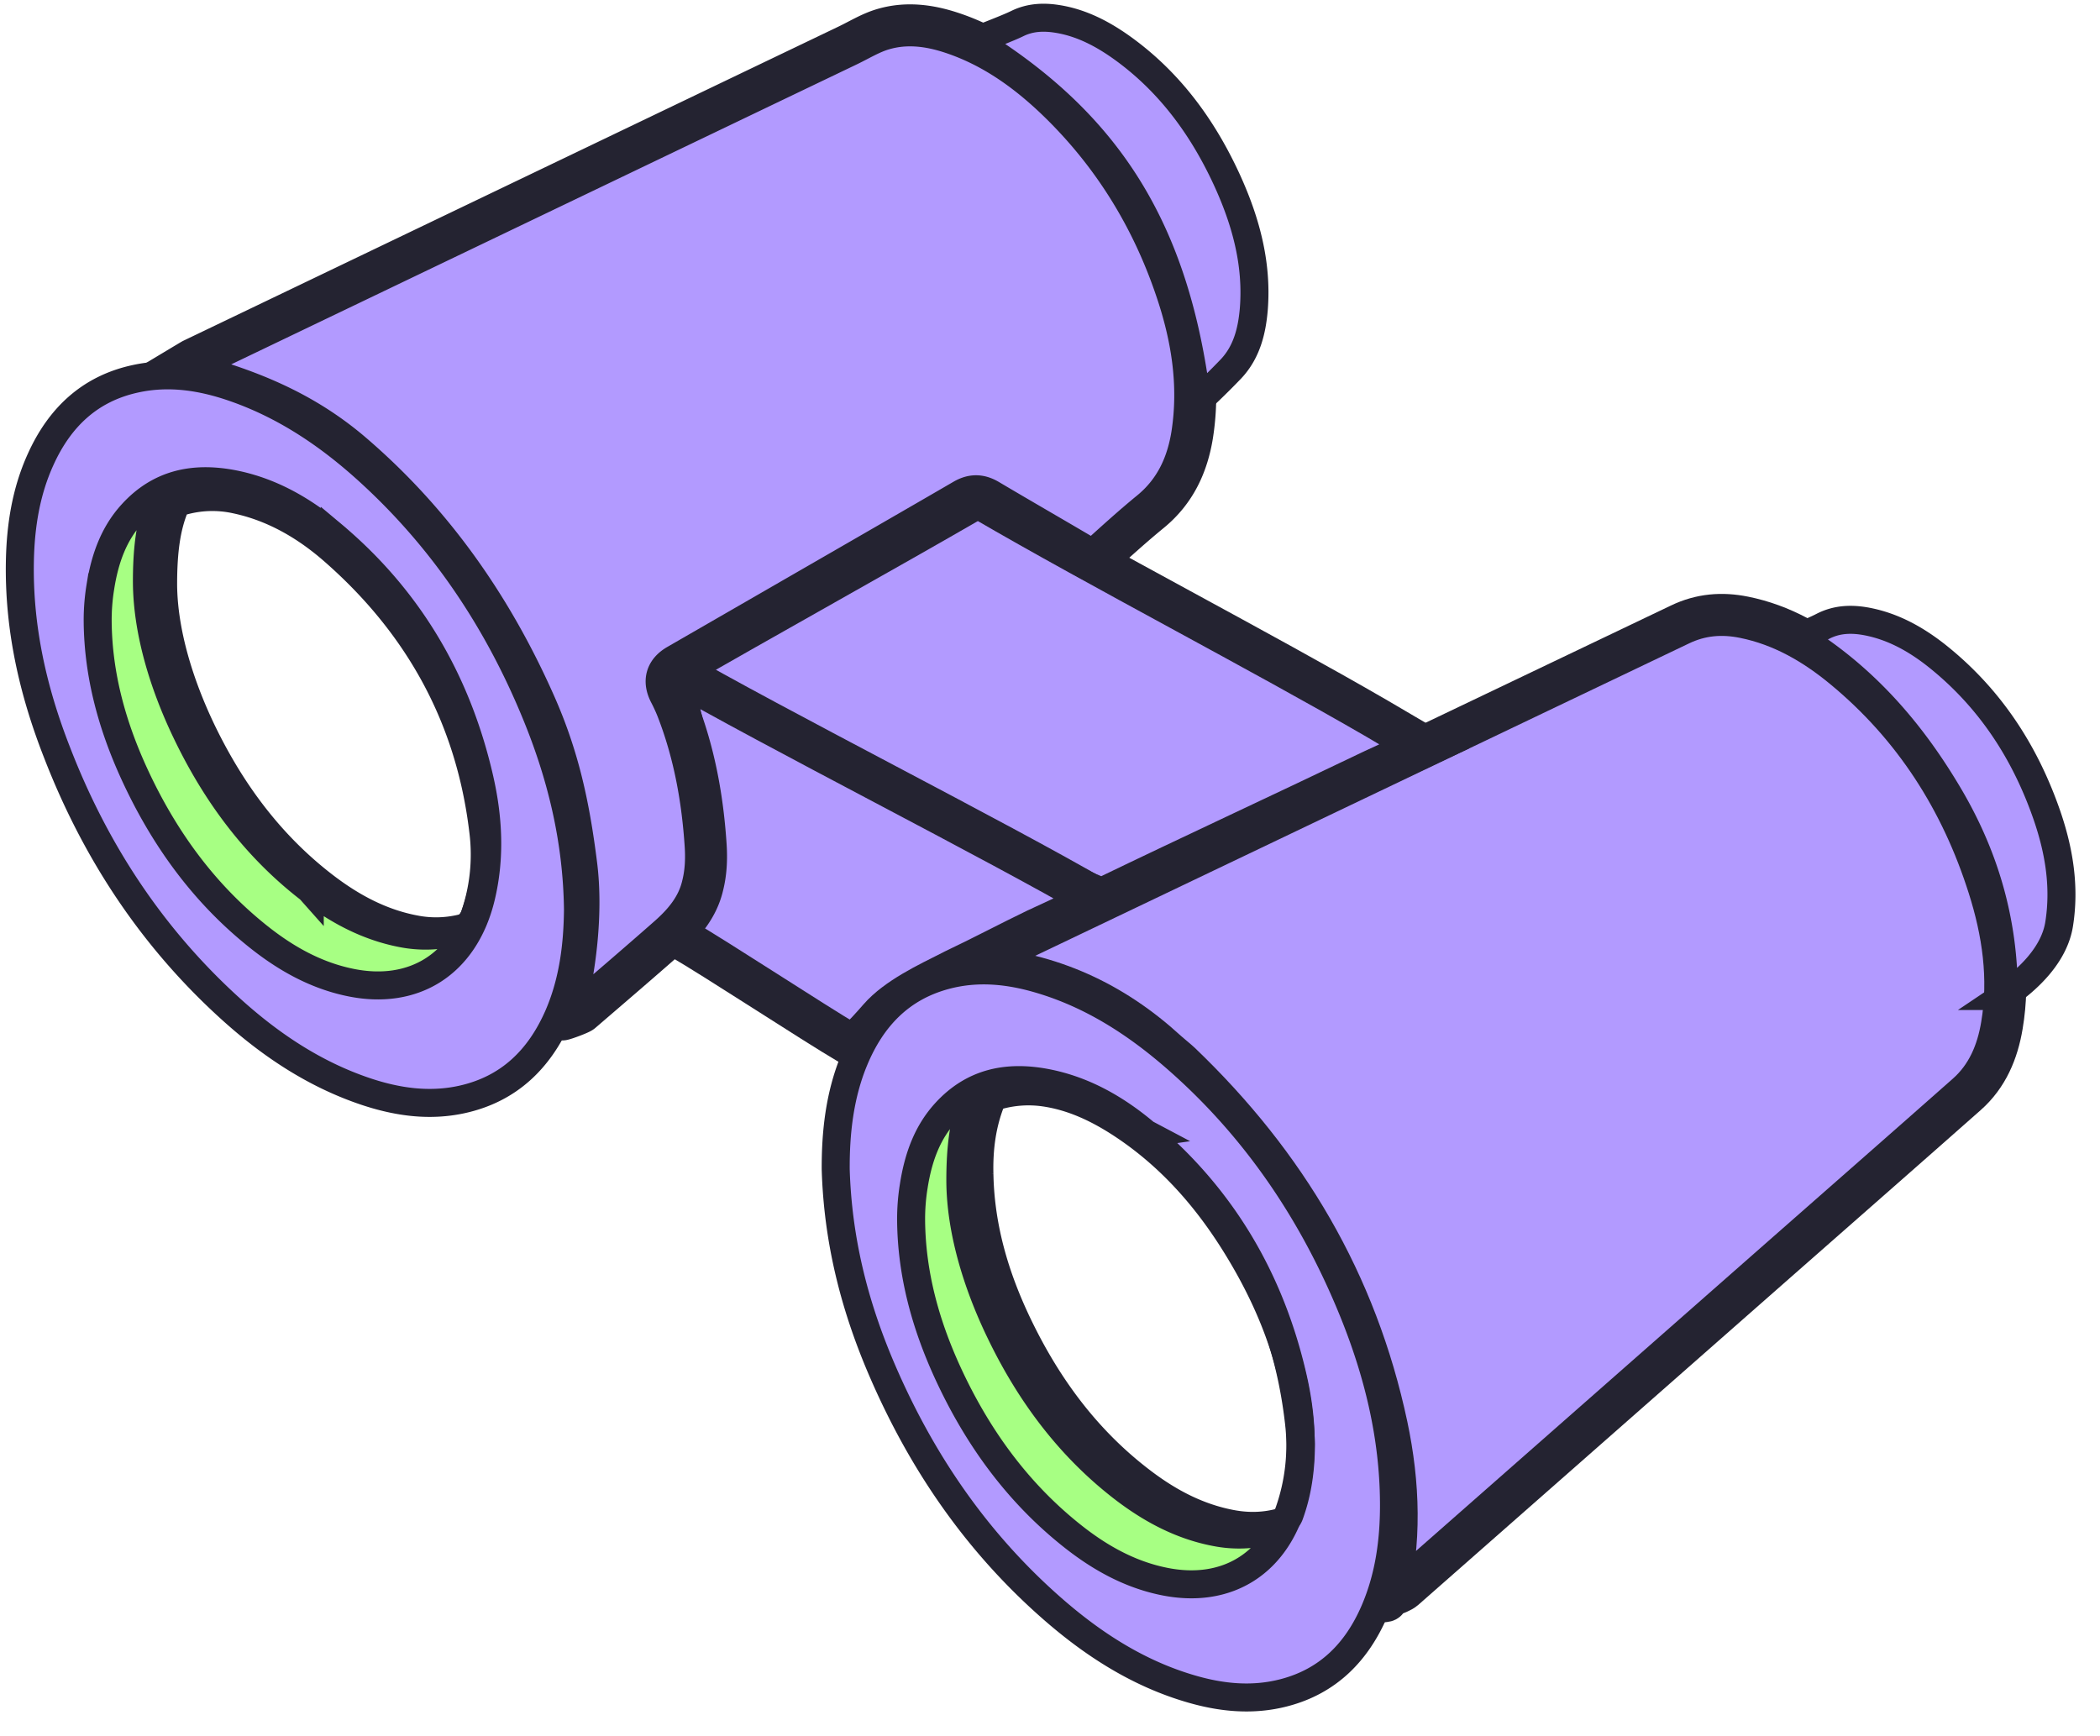
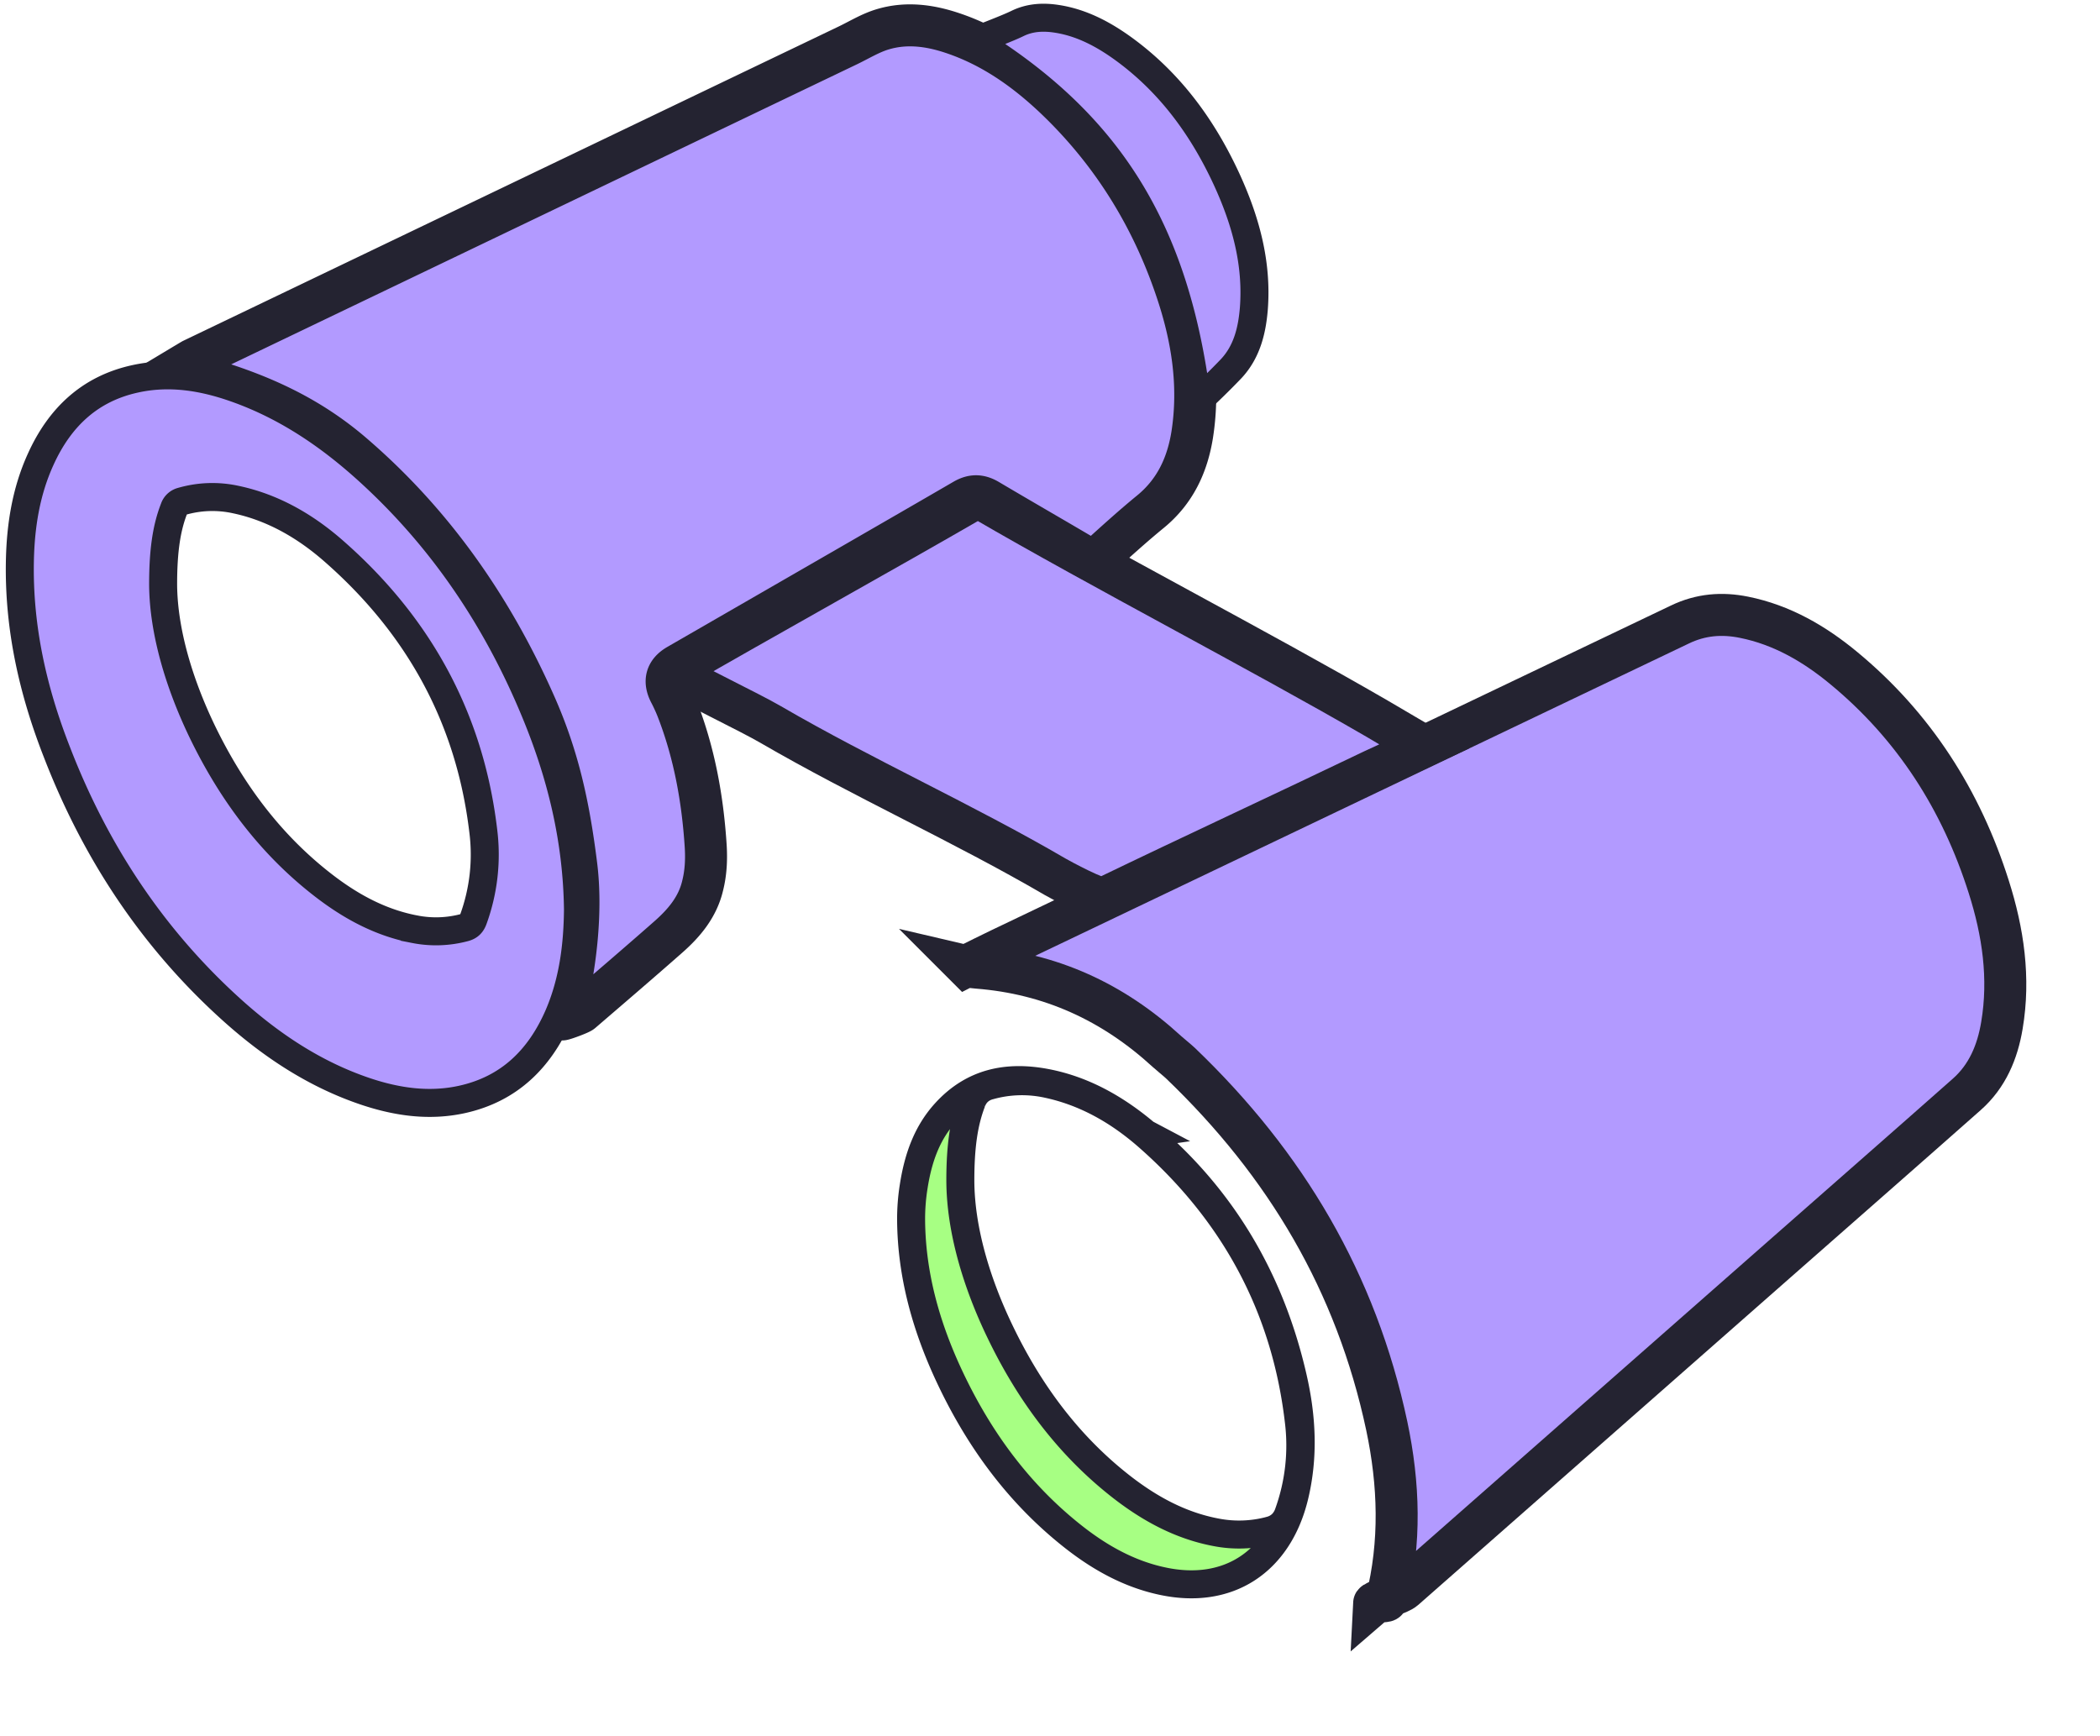
<svg xmlns="http://www.w3.org/2000/svg" width="75" height="62" fill="none">
  <path fill="#B29AFF" stroke="#242331" stroke-width="1.5" d="M34.498 34.51c.115.027.259.043.416.056 2.605.203 4.837 1.226 6.76 2.992.096.089.388.325.483.416 3.772 3.615 6.282 7.846 7.37 12.958.439 2.075.508 4.165-.013 6.243-.01.036-.438.022-.442.104.24-.207.88-.333 1.087-.517 4.497-3.955 8.993-7.914 13.492-11.87 2.196-1.933 4.398-3.86 6.59-5.8.738-.652 1.098-1.517 1.256-2.465.285-1.69.042-3.339-.469-4.945-.98-3.096-2.668-5.744-5.184-7.822-1.046-.865-2.206-1.54-3.56-1.812-.783-.158-1.54-.102-2.293.262-8.088 3.867-16.18 7.734-24.274 11.6-.075.037-1.078.525-1.219.6z" />
  <path fill="#B29AFF" stroke="#242331" stroke-width="1.5" d="M23.939 24.004c.77.449 2.845 1.445 3.582 1.874 3.274 1.904 6.895 3.533 10.162 5.44.174.102 1.56.852 1.747.764 3.205-1.547 6.426-3.038 9.635-4.578.062-.03 1.71-.787 1.805-.833-.157-.091-1.55-.92-1.688-1-4.168-2.418-9.87-5.37-14.035-7.795-.158-.095-.276-.099-.44-.004-2.933 1.698-7.622 4.306-10.552 6-.062.034-.118.07-.216.132z" />
-   <path fill="#B29AFF" stroke="#242331" stroke-width="1.5" d="M39.223 32.135c-3.644-2.12-11.63-6.151-15.31-8.285.154.846.688 2.904.796 3.513.21 1.163.518 2.35.41 3.54-.063.639-.6 1.785-.898 2.359-.07.134-.036.184.078.249 1.262.727 4.745 3.018 5.997 3.752.112.066.187.07.285-.023.276-.252.551-.56.823-.871.626-.718 1.74-1.24 2.589-1.668.036-.017.069-.033.098-.05 1.003-.475 1.953-.983 2.953-1.464.075-.04 2.123-.964 2.18-1.052z" />
-   <path fill="#B29AFF" stroke="#242331" d="M71.565 35.579c.898-.603 1.809-1.501 1.976-2.573.21-1.327 0-2.605-.426-3.854-.786-2.287-2.061-4.243-3.975-5.754-.734-.574-1.54-1.023-2.474-1.2-.541-.101-1.065-.085-1.57.177-.262.135-.538.243-.846.384 2.252 1.383 3.923 3.277 5.254 5.492 1.34 2.21 2.077 4.608 2.061 7.328zM30.503 37.87c.626-1.514 1.651-2.605 3.277-3.034 1.13-.299 2.255-.184 3.359.144 1.832.54 3.405 1.55 4.834 2.792 2.87 2.497 4.942 5.574 6.364 9.087.881 2.18 1.432 4.438 1.448 6.8.01 1.34-.163 2.658-.701 3.9-.63 1.452-1.648 2.494-3.221 2.904-1.124.294-2.239.183-3.34-.141-1.848-.541-3.437-1.557-4.876-2.806-2.78-2.415-4.791-5.374-6.217-8.746-.93-2.206-1.507-4.493-1.583-6.997-.006-1.275.128-2.625.656-3.903zm4.476 4.06c.036 2.01.616 3.87 1.505 5.65 1.032 2.075 2.398 3.887 4.25 5.306.97.747 2.032 1.32 3.254 1.547.596.111 1.19.098 1.78-.07a.4.4 0 0 0 .288-.265c.285-.783.403-1.596.406-2.513-.069-2.471-.91-4.788-2.222-6.948-1.097-1.812-2.464-3.375-4.263-4.535-.823-.528-1.7-.937-2.68-1.078a4.045 4.045 0 0 0-1.574.088c-.206.053-.308.157-.377.354-.295.81-.386 1.629-.367 2.465z" />
  <path fill="#A7FF83" stroke="#242331" d="m40.913 40.487-.002-.001c-1.055-.89-2.211-1.545-3.532-1.803-1.427-.277-2.64-.006-3.61 1.058-.654.716-.976 1.607-1.135 2.626a7.338 7.338 0 0 0-.094 1.258v.004c.022 1.873.507 3.652 1.291 5.37 1.051 2.296 2.483 4.287 4.444 5.848.975.778 2.025 1.365 3.206 1.623h.001c1.202.266 2.24.085 3.04-.428.802-.513 1.418-1.391 1.71-2.612.336-1.4.267-2.814-.06-4.23v-.001c-.801-3.495-2.526-6.421-5.26-8.712zm-.8 12.67v-.001c-1.948-1.502-3.361-3.427-4.407-5.61-.844-1.756-1.393-3.632-1.408-5.33v-.002c-.004-1.282.13-2.141.414-2.874a.902.902 0 0 1 .223-.343.897.897 0 0 1 .361-.204l.007-.002a4.293 4.293 0 0 1 2.124-.068c1.38.297 2.559.991 3.575 1.883 3.045 2.676 4.898 6.038 5.38 10.118a7.157 7.157 0 0 1-.367 3.337.994.994 0 0 1-.231.374.921.921 0 0 1-.407.228l-.004.002a4.293 4.293 0 0 1-1.95.068c-1.26-.239-2.34-.833-3.31-1.577z" />
-   <path fill="#B29AFF" stroke="#242331" stroke-linejoin="round" stroke-width="1.5" d="M4.093 14.503c.721-.322 3.09-1.038 3.388-.946 1.93.58 3.598 1.356 5.11 2.654 2.867 2.461 4.974 5.483 6.5 8.92.856 1.92 1.227 3.677 1.489 5.765.216 1.704-.033 3.749-.479 5.42-.01.03-.01.062-.013.098.112-.02.62-.21.685-.265 1.036-.891 2.078-1.783 3.107-2.69.56-.495 1.032-1.059 1.212-1.813.118-.465.141-.937.112-1.416-.108-1.684-.403-3.329-1.02-4.912a5.999 5.999 0 0 0-.262-.57c-.216-.42-.124-.75.279-.986l6.348-3.661c1.294-.747 2.585-1.491 3.877-2.242.304-.177.563-.177.868.004 1.183.701 2.376 1.386 3.562 2.087.141.085.23.089.36-.03.617-.56 1.233-1.12 1.878-1.648.872-.717 1.311-1.658 1.485-2.746.279-1.79-.003-3.52-.58-5.21-.882-2.602-2.297-4.877-4.283-6.78-1.085-1.036-2.294-1.892-3.733-2.367-.803-.265-1.625-.37-2.451-.124-.44.13-.836.376-1.245.573-7.803 3.74-15.606 7.485-23.415 11.23-.102.056-2.612 1.573-2.779 1.655z" />
+   <path fill="#B29AFF" stroke="#242331" stroke-linejoin="round" stroke-width="1.5" d="M4.093 14.503c.721-.322 3.09-1.038 3.388-.946 1.93.58 3.598 1.356 5.11 2.654 2.867 2.461 4.974 5.483 6.5 8.92.856 1.92 1.227 3.677 1.489 5.765.216 1.704-.033 3.749-.479 5.42-.01.03-.01.062-.013.098.112-.02.62-.21.685-.265 1.036-.891 2.078-1.783 3.107-2.69.56-.495 1.032-1.059 1.212-1.813.118-.465.141-.937.112-1.416-.108-1.684-.403-3.329-1.02-4.912a5.999 5.999 0 0 0-.262-.57c-.216-.42-.124-.75.279-.986l6.348-3.661c1.294-.747 2.585-1.491 3.877-2.242.304-.177.563-.177.868.004 1.183.701 2.376 1.386 3.562 2.087.141.085.23.089.36-.03.617-.56 1.233-1.12 1.878-1.648.872-.717 1.311-1.658 1.485-2.746.279-1.79-.003-3.52-.58-5.21-.882-2.602-2.297-4.877-4.283-6.78-1.085-1.036-2.294-1.892-3.733-2.367-.803-.265-1.625-.37-2.451-.124-.44.13-.836.376-1.245.573-7.803 3.74-15.606 7.485-23.415 11.23-.102.056-2.612 1.573-2.779 1.655" />
  <path fill="#B29AFF" stroke="#242331" d="M42.753 14.36c.374-.338.869-.826 1.21-1.183.56-.593.75-1.35.816-2.14.13-1.645-.299-3.176-.977-4.647-.849-1.835-2.012-3.431-3.66-4.634-.728-.53-1.518-.954-2.426-1.088-.465-.069-.93-.046-1.37.167-.386.19-1.143.465-1.523.633 4.735 2.93 7.163 6.685 7.93 12.892zM.71 20.052c.024-1.262.217-2.494.745-3.65.672-1.482 1.74-2.511 3.365-2.868 1.23-.272 2.429-.079 3.602.337 1.848.652 3.431 1.744 4.86 3.065 2.572 2.372 4.473 5.22 5.813 8.448.938 2.251 1.515 4.584 1.547 7.108-.013 1.255-.164 2.553-.694 3.782-.672 1.547-1.76 2.625-3.448 2.998-1.167.256-2.307.092-3.421-.278-1.845-.616-3.431-1.678-4.86-2.976-2.805-2.546-4.827-5.63-6.187-9.153C1.172 24.67.665 22.412.71 20.052zm6.516 6.086c1.052 2.172 2.46 4.066 4.394 5.541.957.728 2 1.288 3.196 1.514a3.92 3.92 0 0 0 1.779-.062c.167-.046.252-.134.311-.298a6.749 6.749 0 0 0 .351-3.172c-.482-4.035-2.327-7.354-5.375-10.009-.999-.868-2.14-1.527-3.454-1.806a3.916 3.916 0 0 0-1.936.063.384.384 0 0 0-.272.252c-.262.669-.397 1.475-.394 2.75.017 1.628.554 3.47 1.4 5.227z" />
-   <path fill="#A7FF83" stroke="#242331" d="M11.861 19.095v-.002c-1.056-.89-2.213-1.544-3.533-1.803-1.427-.276-2.64-.006-3.61 1.059-.654.715-.976 1.607-1.135 2.625a7.34 7.34 0 0 0-.094 1.258v.005c.022 1.872.507 3.651 1.291 5.369 1.051 2.297 2.483 4.287 4.444 5.849.975.778 2.025 1.364 3.206 1.622h.001c1.201.267 2.239.085 3.04-.427.802-.514 1.417-1.392 1.71-2.613.335-1.399.266-2.814-.06-4.23v-.001c-.802-3.495-2.526-6.42-5.26-8.712zm-.798 12.669v-.001c-1.95-1.502-3.362-3.426-4.408-5.609-.844-1.757-1.393-3.633-1.408-5.33v-.002c-.004-1.282.13-2.142.414-2.875a.902.902 0 0 1 .223-.343.9.9 0 0 1 .361-.204l.007-.002a4.293 4.293 0 0 1 2.123-.067c1.38.296 2.56.99 3.576 1.883 3.045 2.675 4.897 6.038 5.379 10.118a7.156 7.156 0 0 1-.366 3.336v.001a.992.992 0 0 1-.232.373.921.921 0 0 1-.406.229h-.004a4.293 4.293 0 0 1-1.95.07c-1.26-.24-2.341-.833-3.31-1.578z" />
</svg>